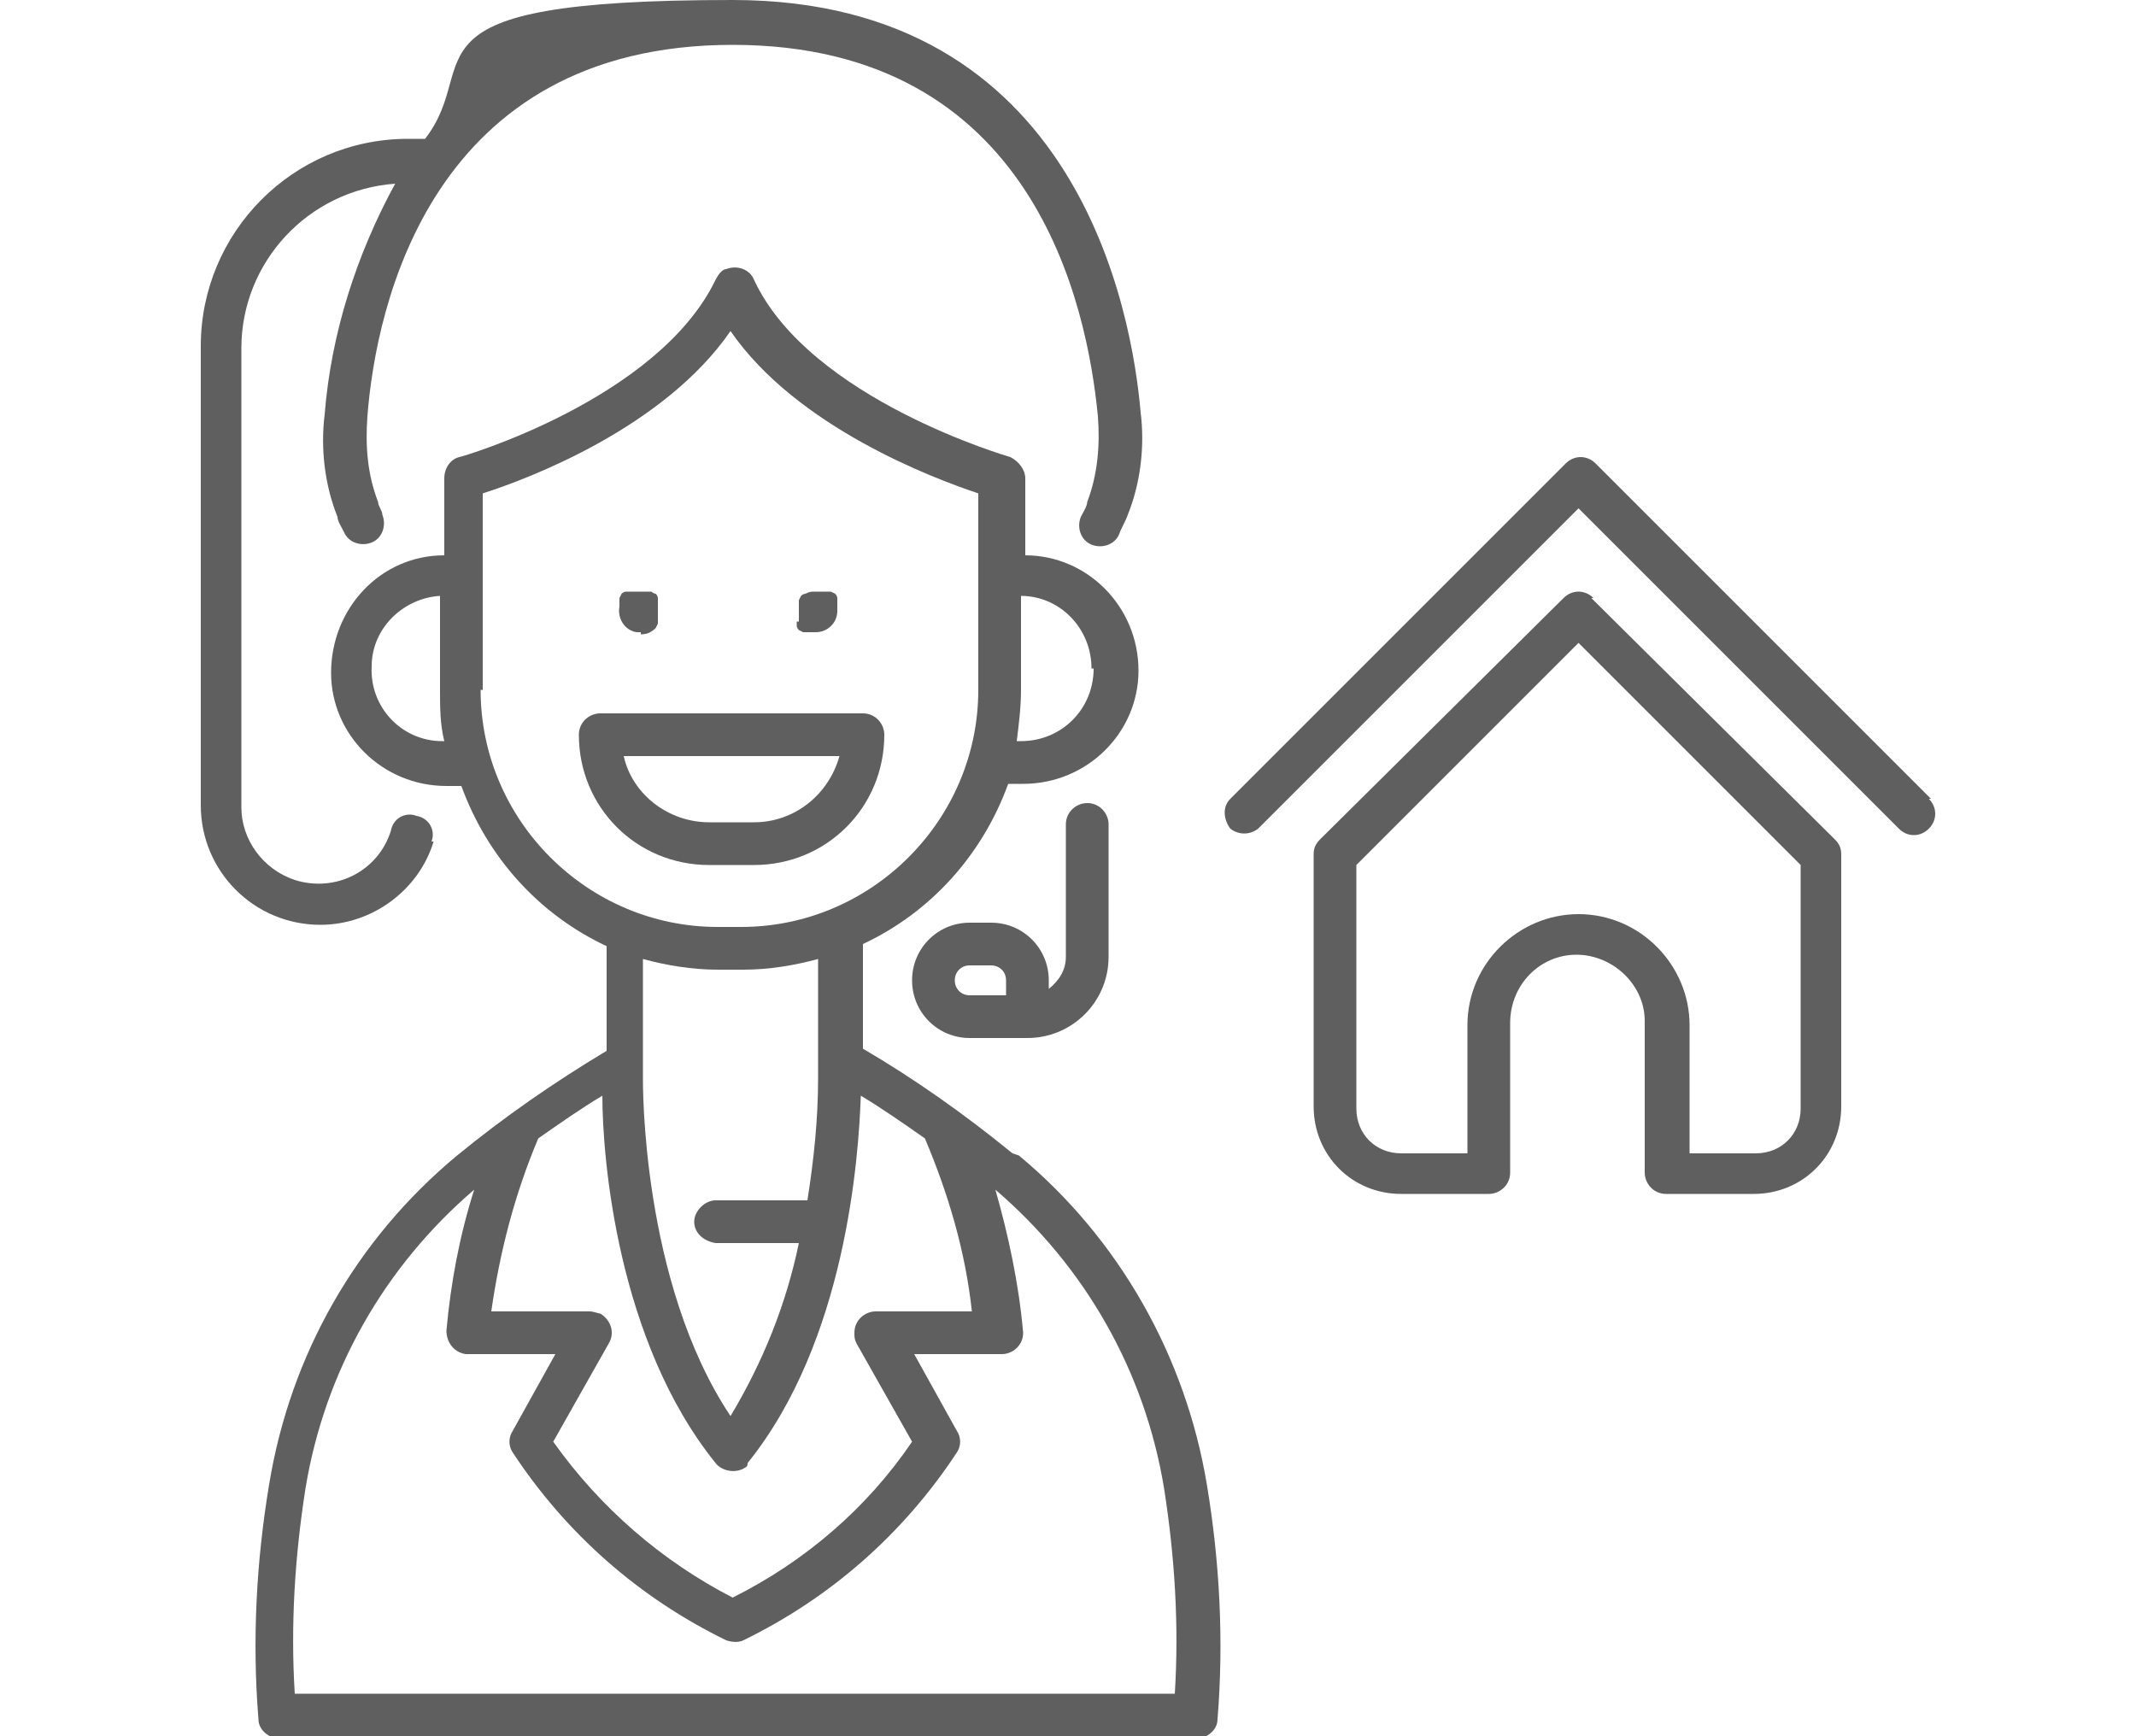
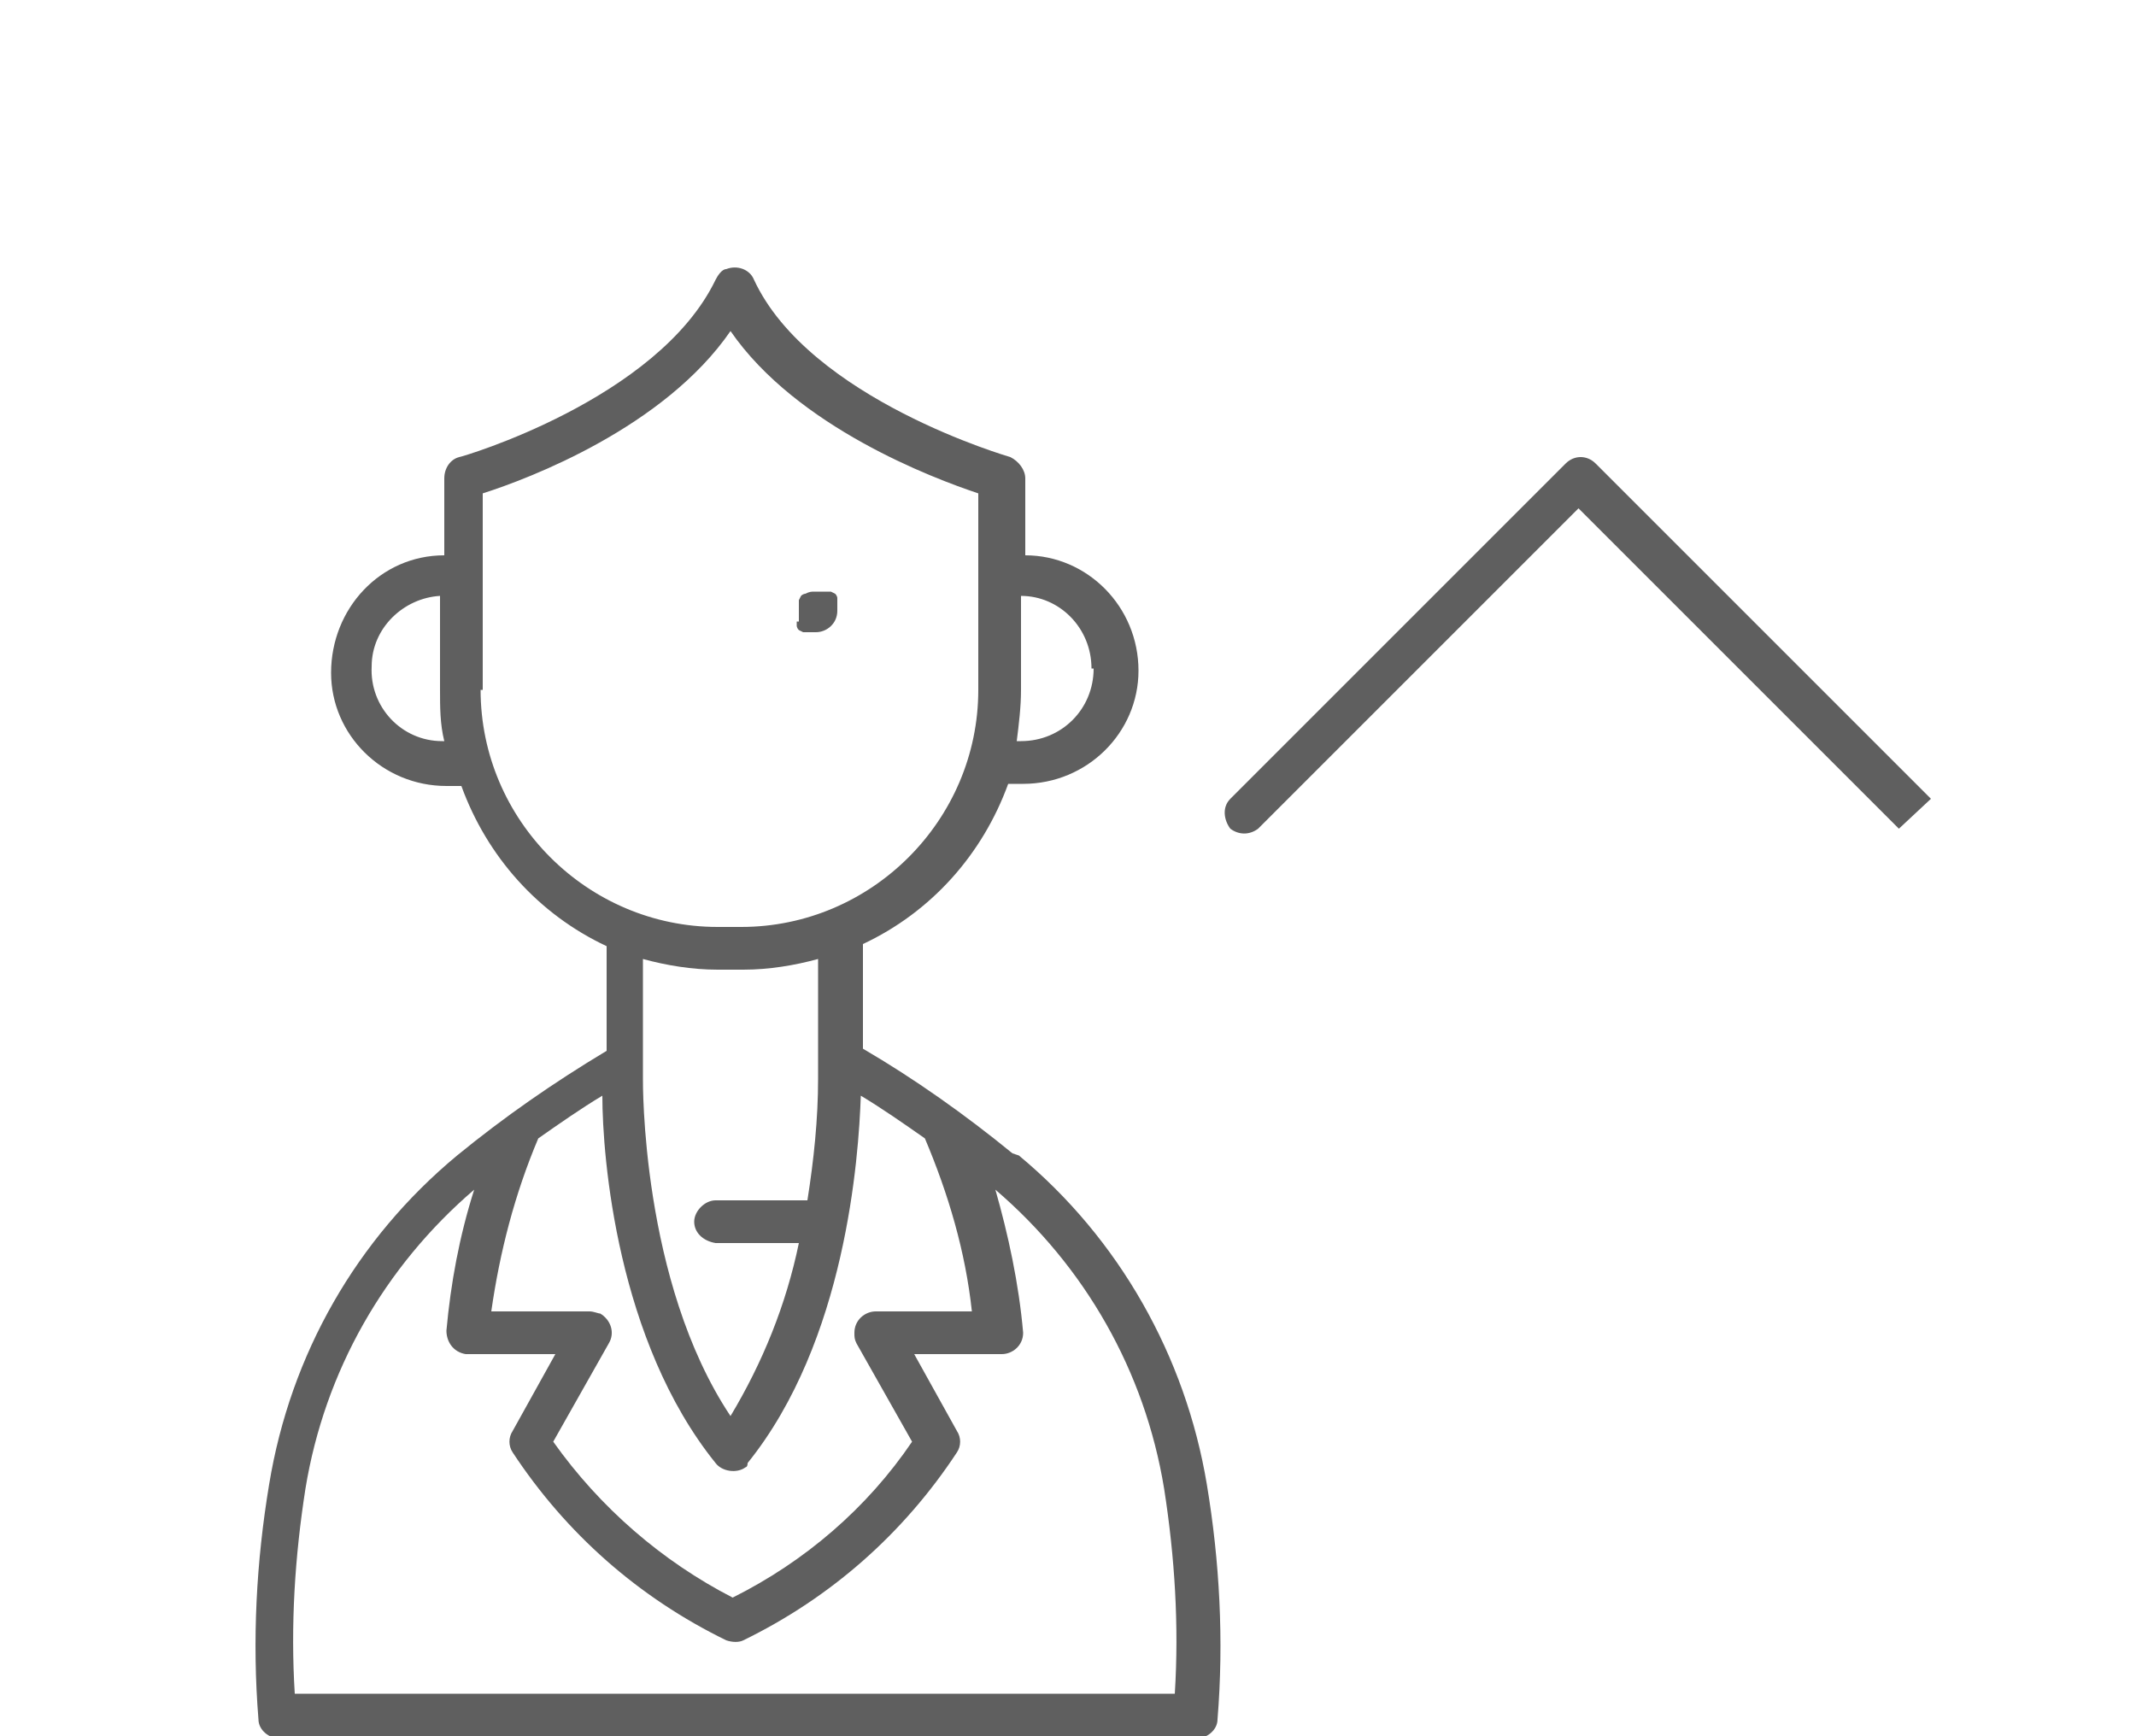
<svg xmlns="http://www.w3.org/2000/svg" version="1.1" viewBox="0 0 100 81.3">
  <defs>
    <style>
      .cls-1 {
        fill: #5f5f5f;
      }

      .cls-2 {
        fill: none;
      }

      .cls-3 {
        clip-path: url(#clippath);
      }
    </style>
    <clipPath id="clippath">
      <rect class="cls-2" x="9.3" y="0" width="81.3" height="81.3" />
    </clipPath>
  </defs>
  <g>
    <g id="_グループ_14511" data-name="グループ_14511">
      <g class="cls-3">
        <g id="_グループ_14510" data-name="グループ_14510">
-           <path id="_パス_1583" data-name="パス_1583" class="cls-1" d="M20.2,39.4c.2-.5-.1-1.1-.7-1.2-.5-.2-1.1.1-1.2.7h0c-.6,1.9-2.6,2.9-4.5,2.3-1.5-.5-2.5-1.9-2.5-3.4v-21.5c0-4,3.1-7.4,7.2-7.7-1.8,3.3-3,7-3.3,10.8-.2,1.6,0,3.3.6,4.8,0,.2.2.5.3.7.2.5.8.7,1.3.5.5-.2.7-.8.5-1.3h0c0-.2-.2-.4-.2-.6-.5-1.3-.6-2.6-.5-4,.4-5.2,3-17.4,17.1-17.4s16.6,12.2,17.1,17.4c.1,1.3,0,2.7-.5,4,0,.2-.2.5-.3.7-.2.5,0,1.1.5,1.3.5.2,1.1,0,1.3-.5.1-.3.3-.6.4-.9.6-1.5.8-3.2.6-4.8C53,14.7,50.5,0,34.3,0s-11.6,2.9-14.4,6.5h-.8c-5.4,0-9.7,4.4-9.7,9.7v21.5c0,3.1,2.5,5.6,5.6,5.6,2.4,0,4.6-1.6,5.3-3.9" />
          <path id="_パス_1584" data-name="パス_1584" class="cls-1" d="M54.8,79.3H13.8c-.2-3.2,0-6.4.5-9.6.9-5.5,3.7-10.4,7.9-14-.7,2.2-1.1,4.4-1.3,6.6,0,.5.3,1,.9,1.1,0,0,0,0,0,0h4.2l-2,3.6c-.2.3-.2.7,0,1,2.5,3.8,5.9,6.8,10,8.8.3.1.6.1.8,0,4.1-2,7.5-5,10-8.8.2-.3.2-.7,0-1l-2-3.6h4.1c.5,0,1-.4,1-1,0,0,0,0,0,0h0c-.2-2.3-.7-4.6-1.3-6.7,4.2,3.6,7,8.5,7.9,14,.5,3.2.7,6.4.5,9.6M33.7,45.4h1.1c1.2,0,2.4-.2,3.5-.5v5.6c0,1.9-.2,3.8-.5,5.7h-4.3c-.5,0-1,.5-1,1,0,.5.4.9,1,1h3.9c-.6,2.9-1.7,5.6-3.2,8.1-4.2-6.3-4.1-15.7-4.1-15.8v-5.6c1.1.3,2.3.5,3.5.5M22.6,32.3v-9.2c2.2-.7,8.5-3.1,11.6-7.6,3.1,4.5,9.5,6.9,11.6,7.6v9.2c0,6.1-5,11.1-11.1,11.1h-1.1c-6.1,0-11.1-5-11.1-11.1M20.7,34.7c-1.9,0-3.4-1.6-3.3-3.5,0-1.8,1.5-3.2,3.2-3.3v4.4c0,.8,0,1.6.2,2.4h-.2ZM51.2,31.3c0,1.9-1.5,3.4-3.4,3.4h-.2c.1-.8.2-1.6.2-2.4v-4.4c1.8,0,3.3,1.5,3.3,3.4M45.6,61.4h-4.6c-.5,0-1,.4-1,1,0,0,0,0,0,0,0,.2,0,.3.1.5l2.6,4.6c-2.1,3.1-5,5.6-8.4,7.3-3.3-1.7-6.2-4.2-8.4-7.3l2.6-4.6c.3-.5.1-1.1-.4-1.4,0,0,0,0,0,0-.1,0-.3-.1-.5-.1h-4.6c.4-2.8,1.1-5.5,2.2-8.1,1-.7,2-1.4,3-2,0,2.9.7,11.5,5.3,17.2.3.4,1,.5,1.4.2,0,0,.1,0,.1-.2,4.6-5.7,5.2-14.3,5.3-17.2,1,.6,2,1.3,3,2,1.1,2.6,1.9,5.3,2.2,8.1M47.4,54c-2.2-1.8-4.6-3.5-7-4.9v-4.9c3.2-1.5,5.6-4.2,6.8-7.5h.7c3,0,5.4-2.4,5.4-5.3,0-3-2.4-5.4-5.3-5.4v-3.6c0-.4-.3-.8-.7-1,0,0-9.4-2.7-12-8.3-.2-.5-.8-.7-1.3-.5-.2,0-.4.3-.5.5-2.7,5.6-11.9,8.3-12,8.3-.4.1-.7.5-.7,1v3.6c-3,0-5.3,2.5-5.3,5.5,0,2.9,2.4,5.3,5.4,5.3h.7c1.2,3.3,3.6,6,6.8,7.5v4.9c-2.5,1.5-4.8,3.1-7,4.9-4.7,3.9-7.8,9.3-8.8,15.4-.6,3.6-.8,7.3-.5,11,0,.5.5.9,1,.9h42.9c.5,0,1-.4,1-.9.3-3.7.1-7.4-.5-11-1-6-4.1-11.5-8.8-15.4" />
-           <path id="_パス_1585" data-name="パス_1585" class="cls-1" d="M84.3,51.9c0,1.2-.9,2.1-2.1,2.1h-3.1v-6c0-2.8-2.3-5.2-5.2-5.2-2.8,0-5.2,2.3-5.2,5.2v6h-3.1c-1.2,0-2.1-.9-2.1-2.1h0v-11.4l10.4-10.4,10.4,10.4v11.4ZM74.6,28c-.4-.4-1-.4-1.4,0,0,0,0,0,0,0l-11.4,11.3c-.2.2-.3.4-.3.7v11.8c0,2.3,1.8,4.1,4.1,4.1h4.1c.5,0,1-.4,1-1v-7c0-1.8,1.4-3.2,3.1-3.2s3.2,1.4,3.2,3.1c0,0,0,0,0,.1v7c0,.5.4,1,1,1h4.1c2.3,0,4.1-1.8,4.1-4.1v-11.8c0-.3-.1-.5-.3-.7l-11.4-11.3Z" />
-           <path id="_パス_1586" data-name="パス_1586" class="cls-1" d="M45.4,46.6h0c-.4,0-.7-.3-.7-.7s.3-.7.7-.7h1c.4,0,.7.3.7.7v.7h-1.7ZM46.4,43.2h-1c-1.5,0-2.7,1.2-2.7,2.7s1.2,2.7,2.7,2.7h2.7c2.1,0,3.8-1.7,3.8-3.8v-6.2c0-.5-.4-1-1-1-.5,0-1,.4-1,1,0,0,0,0,0,0v6.2c0,.6-.3,1.1-.8,1.5v-.4c0-1.5-1.2-2.7-2.7-2.7,0,0,0,0,0,0" />
-           <path id="_パス_1587" data-name="パス_1587" class="cls-1" d="M30,29.7c.3,0,.5-.1.7-.3,0,0,0,0,.1-.2,0,0,0-.1,0-.2,0,0,0-.1,0-.2,0,0,0-.1,0-.2,0,0,0-.1,0-.2,0,0,0-.1,0-.2,0,0,0-.1,0-.2,0,0,0-.1-.1-.2,0,0-.1,0-.2-.1,0,0-.1,0-.2,0,0,0-.1,0-.2,0-.1,0-.3,0-.4,0,0,0-.1,0-.2,0,0,0-.1,0-.2,0,0,0-.1,0-.2.1,0,0,0,0-.1.2,0,0,0,.1,0,.2,0,0,0,.1,0,.2-.1.5.2,1.1.8,1.2,0,0,.1,0,.2,0Z" />
          <path id="_パス_1588" data-name="パス_1588" class="cls-1" d="M37.3,29.1c0,0,0,.1,0,.2,0,0,0,.1.1.2,0,0,0,0,.2.1,0,0,.1,0,.2,0,0,0,.1,0,.2,0,0,0,.1,0,.2,0,.5,0,1-.4,1-1h0c0,0,0-.1,0-.2,0,0,0-.1,0-.2,0,0,0-.1,0-.2,0,0,0-.1-.1-.2,0,0,0,0-.2-.1,0,0-.1,0-.2,0,0,0-.1,0-.2,0-.1,0-.3,0-.4,0-.1,0-.2,0-.4.1,0,0-.1,0-.2.1,0,0,0,0-.1.2,0,0,0,.1,0,.2,0,.2,0,.4,0,.6,0,0,0,.1,0,.2" />
-           <path id="_パス_1589" data-name="パス_1589" class="cls-1" d="M29.2,35.4h10.1c-.5,1.8-2.1,3.1-4,3.1h-2.1c-1.9,0-3.6-1.3-4-3.1ZM41.4,34.4c0-.5-.4-1-1-1h-12.3c-.5,0-1,.4-1,1,0,3.4,2.7,6.1,6.1,6.1h2.1c3.4,0,6.1-2.7,6.1-6.1" />
-           <path id="_パス_1590" data-name="パス_1590" class="cls-1" d="M90.4,37.4l-15.7-15.7c-.4-.4-1-.4-1.4,0,0,0,0,0,0,0l-15.7,15.7c-.4.4-.3,1,0,1.4.4.3.9.3,1.3,0l15-15,15,15c.4.4,1,.4,1.4,0,0,0,0,0,0,0,.4-.4.4-1,0-1.4h0" />
+           <path id="_パス_1590" data-name="パス_1590" class="cls-1" d="M90.4,37.4l-15.7-15.7c-.4-.4-1-.4-1.4,0,0,0,0,0,0,0l-15.7,15.7c-.4.4-.3,1,0,1.4.4.3.9.3,1.3,0l15-15,15,15h0" />
        </g>
      </g>
    </g>
  </g>
</svg>